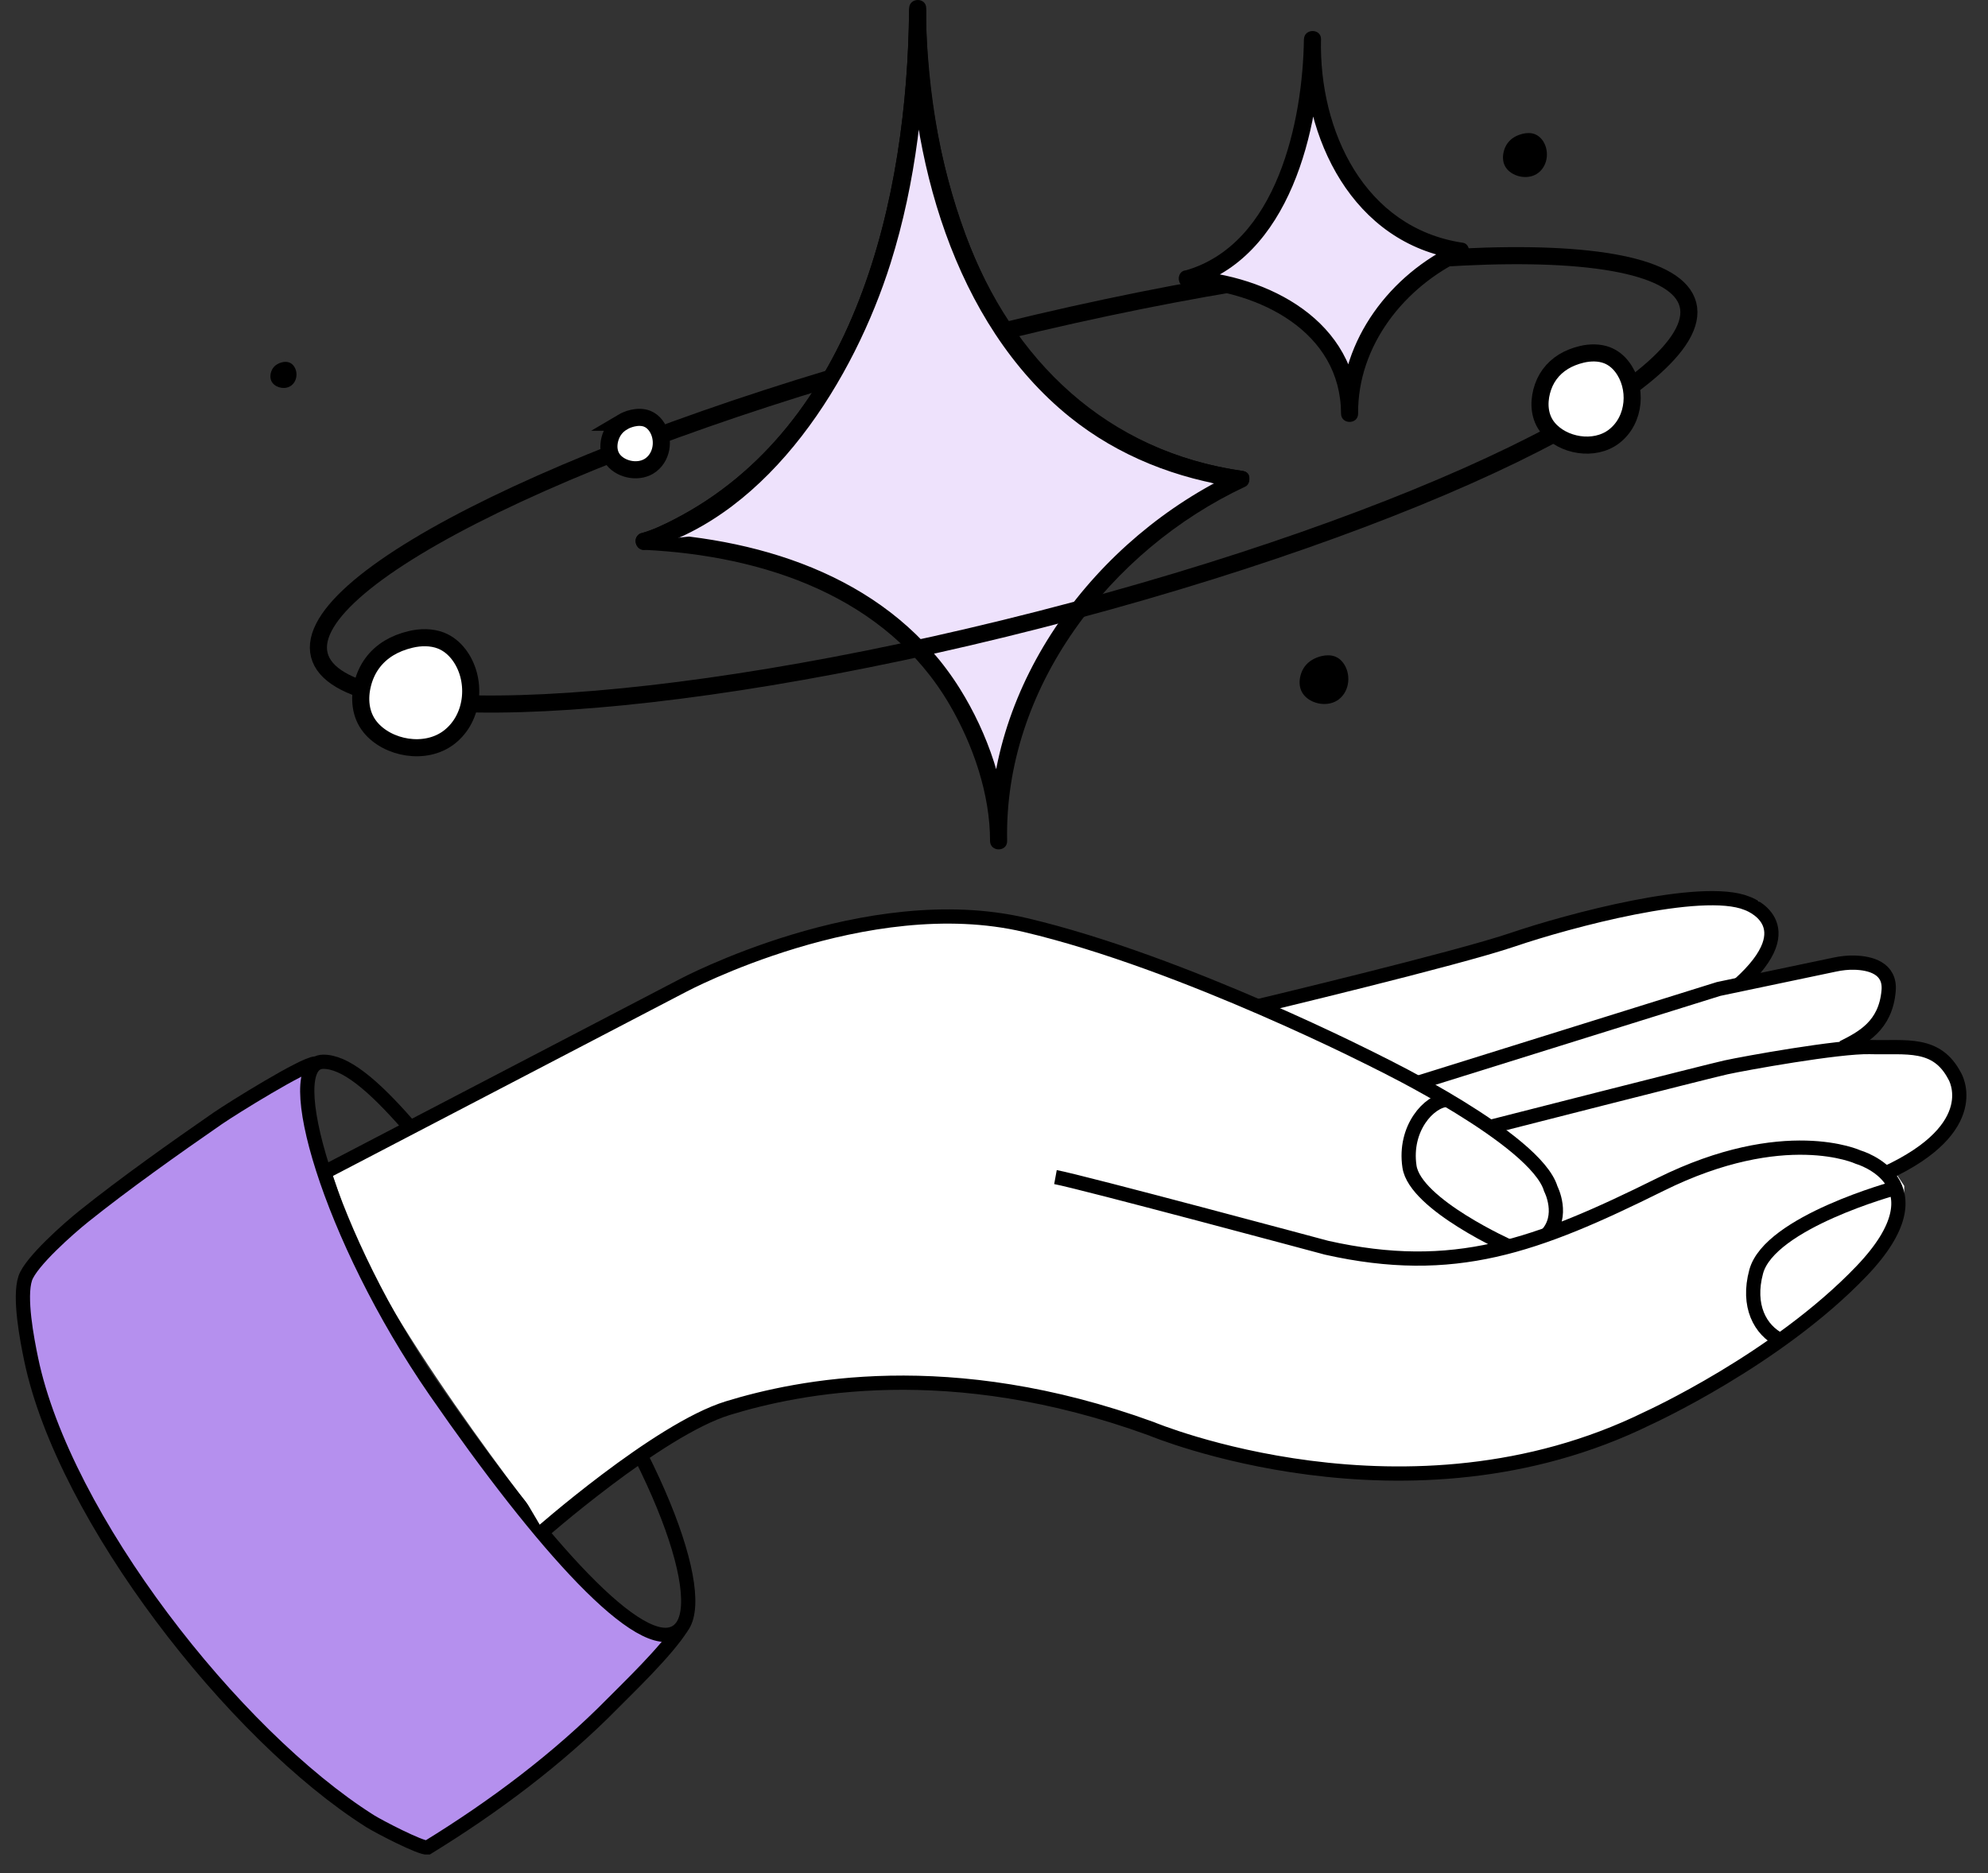
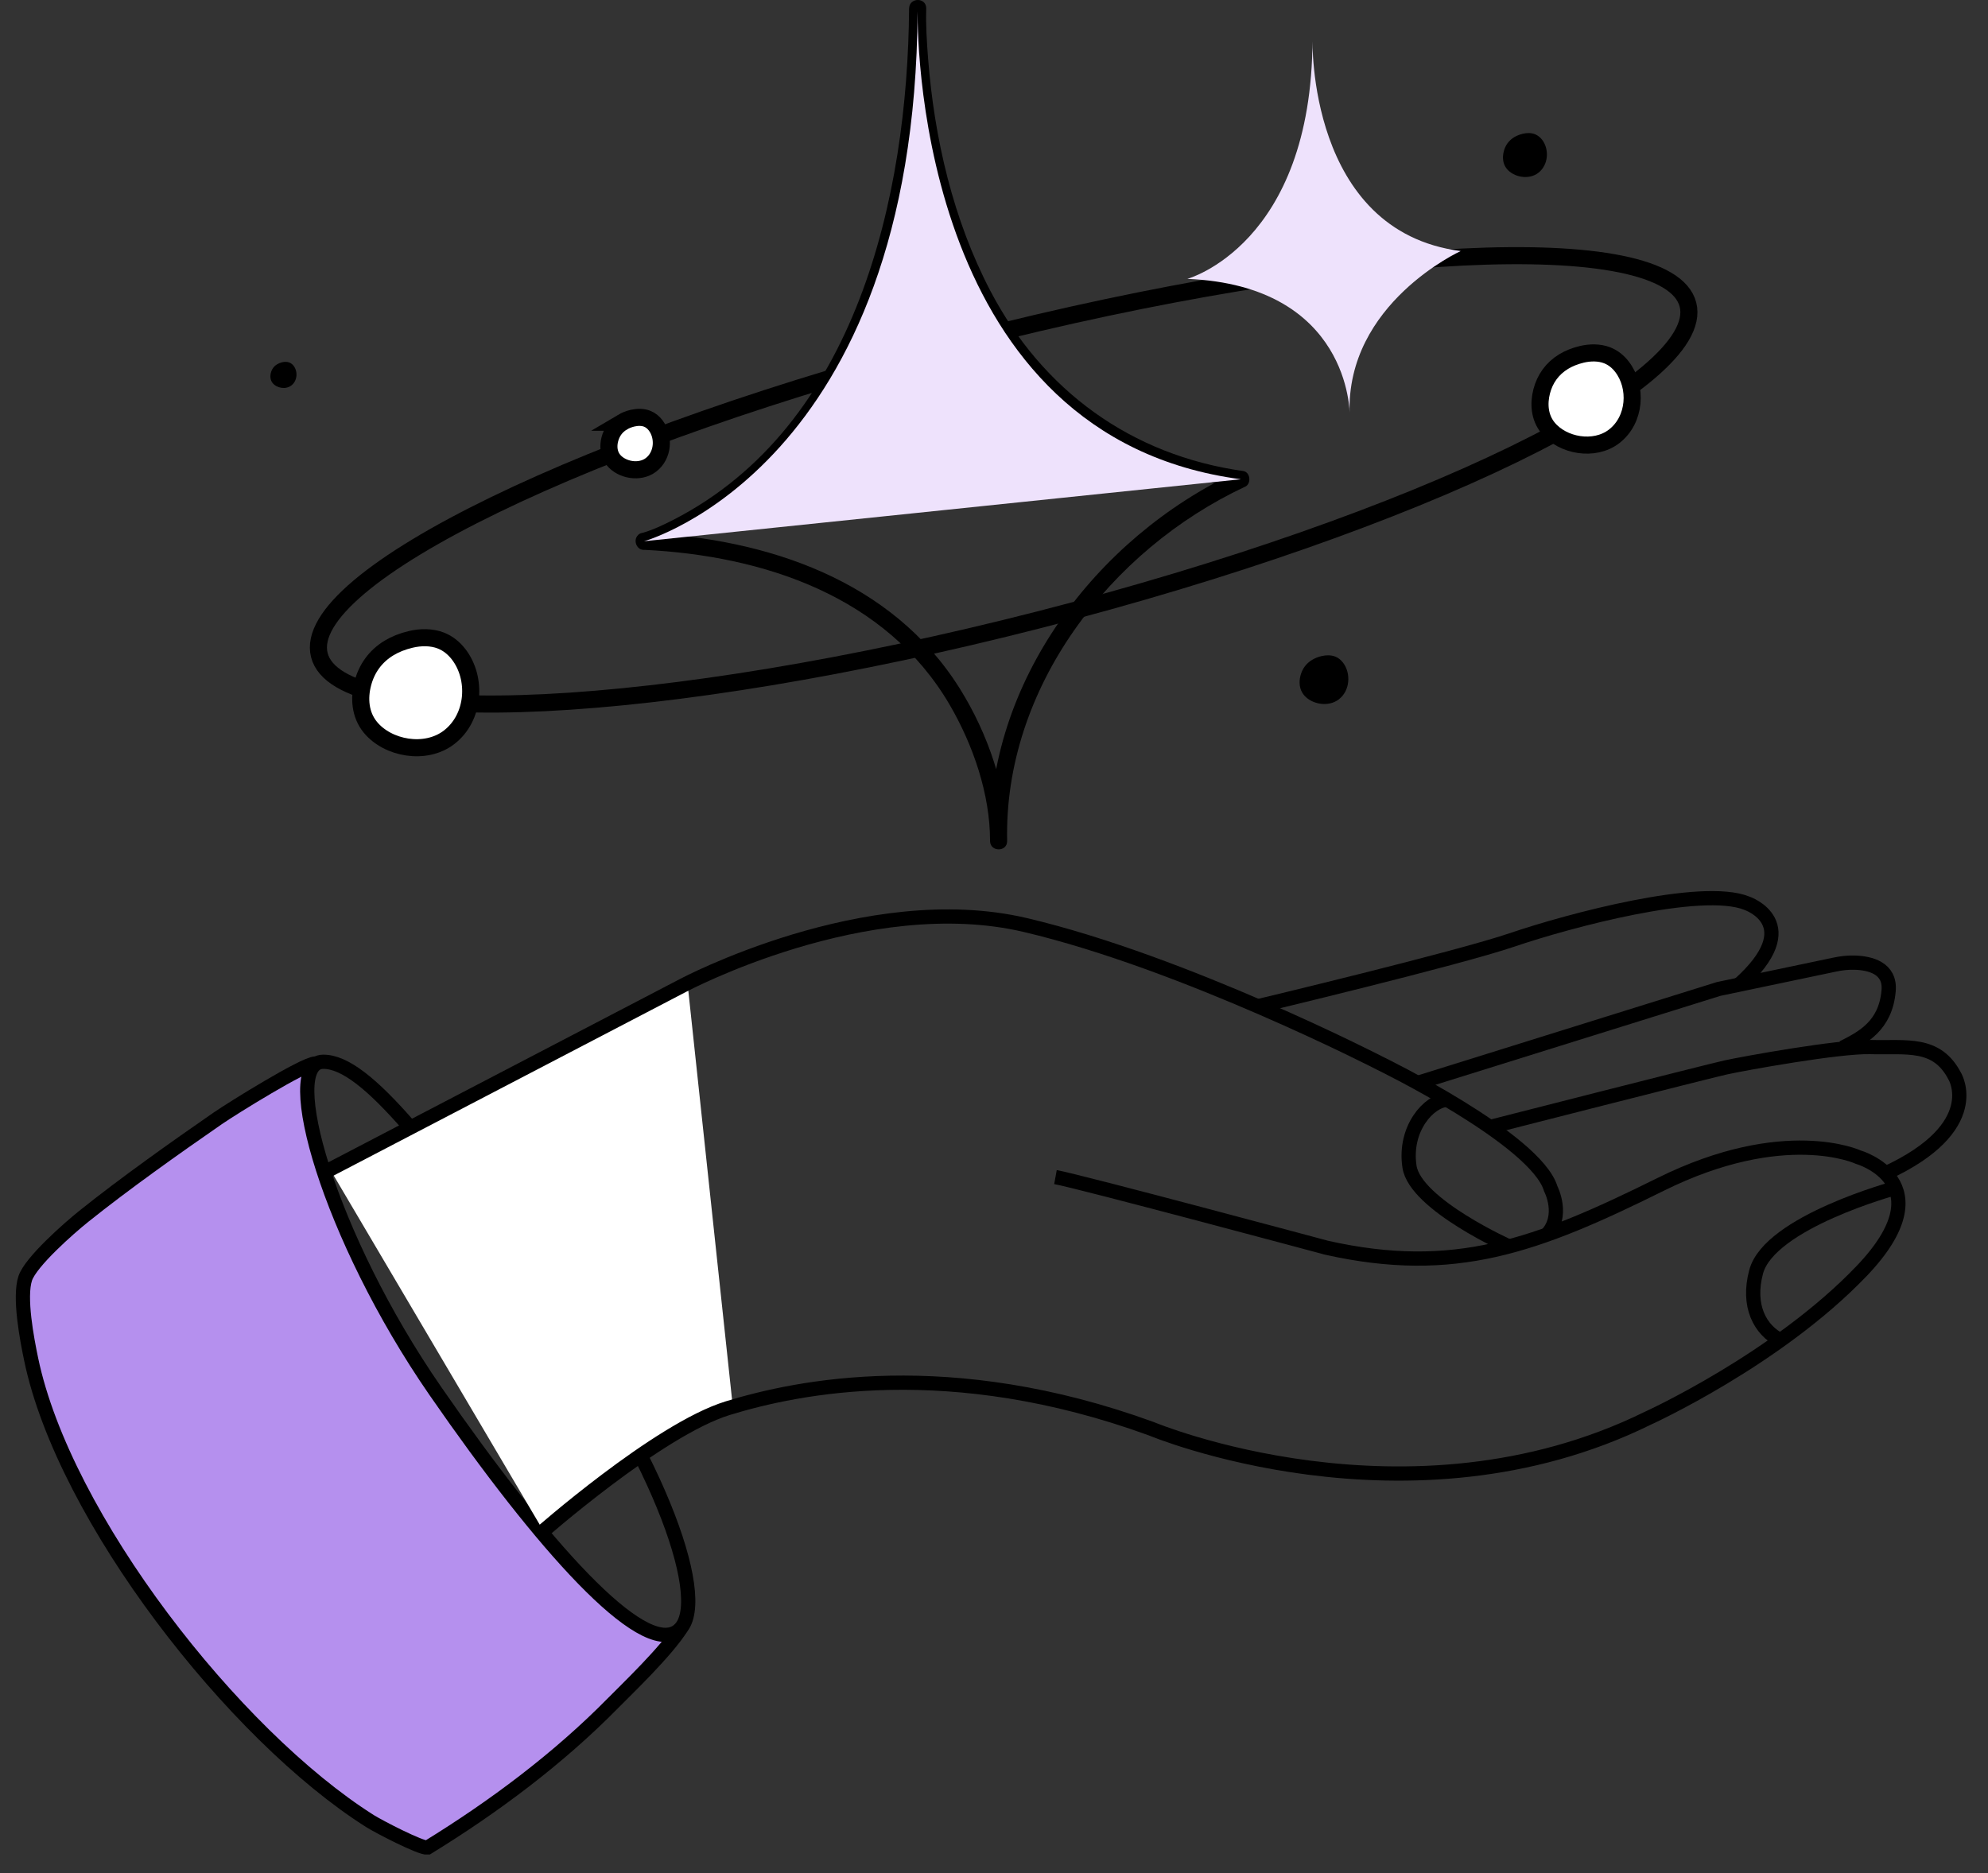
<svg xmlns="http://www.w3.org/2000/svg" width="87" height="82" viewBox="0 0 87 82" fill="none">
  <rect x="0" y="0" width="87" height="82" fill="#333333" stroke="none" />
-   <path d="M29.776 43.096L34.708 41.204L38.966 40.227L42.729 40.056L46.073 40.636L50.152 42.041L53.568 43.225L55.295 43.953L58.089 43.273L62.948 42.039L69.06 40.257L72.596 39.475L75.723 39.243L76.972 39.45L77.712 40.389L77.54 41.598L76.354 43.006L79.606 42.323L81.814 42.041L82.86 42.812V43.464L82.554 44.444L81.662 45.341L81.751 45.744H83.777L84.876 46.033L85.741 46.906L86 47.723L85.898 48.505L85.531 49.236L84.657 50.145L83.787 50.74L82.91 51.271L83.334 51.912V52.806L83.005 53.823L81.923 55.246L81.193 56.086L79.927 57.222L77.802 58.839L74.829 60.708L72.509 61.926L69.937 63.015L66.735 63.898L63.476 64.338H61.002L57.889 64.197L55.096 63.74L52.298 63.025L49.679 61.999L46.713 61.269L44.311 60.795L41.388 60.481L38.455 60.464L35.854 60.71L30.955 61.804L23.958 66.985C23.958 66.985 16.156 57.117 14.96 52.627L14.439 51.074L17.202 49.654L21.259 47.538L25.179 45.495L27.292 44.394L29.779 43.096H29.776Z" fill="white" />
  <path d="M17.649 59.058L23.554 67.209C24.561 68.211 26.559 71.071 28.249 71.335C28.568 71.492 29.55 71.335 29.898 71.4C29.241 72.447 27.439 73.929 26.824 74.552C24.422 76.994 21.593 79.102 18.705 80.877C18.399 80.906 16.567 79.955 16.188 79.715C10.233 75.95 2.805 66.426 1.362 59.504C1.175 58.609 0.826 56.783 1.103 55.956C1.344 55.233 3.014 53.763 3.664 53.242C5.439 51.822 7.646 50.254 9.528 48.954C10.171 48.51 13.173 46.439 13.674 46.422C13.697 46.422 13.722 46.427 13.746 46.427C13.54 46.875 13.462 47.374 13.49 47.917C13.49 47.925 13.492 47.929 13.492 47.934C13.52 48.909 13.826 50.406 14.025 51.114C14.025 51.114 17.245 58.761 17.649 59.05V59.058Z" fill="#B590EE" />
  <path d="M29.819 71.241C29.161 72.288 27.439 73.93 26.826 74.553C24.424 76.995 21.596 79.103 18.708 80.877C18.401 80.907 16.57 79.955 16.191 79.716C10.235 75.951 2.807 66.427 1.364 59.505C1.177 58.61 0.829 56.784 1.105 55.956C1.347 55.234 3.016 53.764 3.667 53.243C5.441 51.822 7.649 50.255 9.53 48.954C10.173 48.511 13.293 46.572 13.794 46.555" stroke="black" stroke-width="0.623" stroke-miterlimit="10" />
  <path d="M23.97 57.173C28.874 63.806 31.199 70.335 29.637 71.413C28.074 72.495 23.753 67.688 19.061 60.903C14.369 54.118 12.239 46.5 14.137 46.478C16.026 46.455 18.937 50.362 23.97 57.17V57.173Z" stroke="black" stroke-width="0.374" stroke-miterlimit="10" />
  <path d="M23.97 57.173C28.874 63.806 31.199 70.335 29.637 71.413C28.074 72.495 23.753 67.688 19.061 60.903C14.369 54.118 12.239 46.5 14.137 46.478C16.026 46.455 18.937 50.362 23.97 57.17V57.173Z" stroke="black" stroke-width="0.623" stroke-miterlimit="10" />
  <path d="M23.754 66.971C23.754 66.971 28.989 62.341 32.051 61.401L30.073 42.904L14.384 51.085L23.754 66.968V66.971Z" fill="white" />
  <path d="M14.185 51.326L29.874 43.145C29.874 43.145 37.913 38.854 44.87 40.492C51.827 42.129 60.379 46.537 60.379 46.537C60.379 46.537 67.215 49.861 67.865 52.036C67.865 52.036 68.485 53.23 67.668 54.072" stroke="black" stroke-width="0.623" stroke-miterlimit="10" />
  <path d="M55.044 44.048C55.044 44.048 63.748 41.969 66.192 41.137C68.637 40.305 74.463 38.74 76.446 39.537C76.446 39.537 79.083 40.427 76.103 43.101" stroke="black" stroke-width="0.623" stroke-miterlimit="10" />
  <path d="M62.034 47.405L75.211 43.291L80.281 42.227C80.573 42.164 80.872 42.129 81.171 42.139C81.821 42.159 82.738 42.364 82.651 43.368C82.519 44.913 81.502 45.429 80.643 45.862" stroke="black" stroke-width="0.623" stroke-miterlimit="10" />
  <path d="M65.2 49.335C65.2 49.335 74.739 46.898 75.529 46.724C76.319 46.55 80.47 45.797 81.838 45.834C83.428 45.879 84.751 45.58 85.546 47.11C85.546 47.11 86.904 49.343 82.511 51.366" stroke="black" stroke-width="0.623" stroke-miterlimit="10" />
  <path d="M23.554 67.209C23.554 67.209 28.79 62.58 31.852 61.64C34.914 60.701 41.548 59.32 50.386 62.542C50.386 62.542 61.617 67.247 72.115 62.081C72.115 62.081 77.762 59.515 81.47 55.637C85.177 51.76 81.318 50.651 81.318 50.651C81.318 50.651 78.098 49.154 72.663 51.85C67.229 54.546 63.638 55.869 58.054 54.618C58.054 54.618 47.319 51.733 46.19 51.526" stroke="black" stroke-width="0.623" stroke-miterlimit="10" />
  <path d="M82.95 52.004C82.95 52.004 77.441 53.496 76.855 55.667C76.452 57.16 77.025 58.224 77.917 58.667" stroke="black" stroke-width="0.623" stroke-miterlimit="10" />
  <path d="M66.118 54.6C66.118 54.6 61.931 52.739 61.682 51.065C61.433 49.39 62.544 48.184 63.329 48.142" stroke="black" stroke-width="0.623" stroke-miterlimit="10" />
-   <path d="M28.187 23.694C28.187 23.694 40.098 20.402 40.158 0.36C40.158 0.36 39.664 19.052 54.304 20.98C54.304 20.98 43.347 26.074 43.699 36.821C43.699 36.821 43.764 24.352 28.187 23.697V23.694Z" fill="#EEE2FC" />
  <path d="M28.287 24.056C33.734 22.528 37.392 16.538 38.969 11.534C40.105 7.926 40.507 4.128 40.534 0.361C40.536 -0.12 39.799 -0.12 39.786 0.361C39.635 6.555 41.665 13.861 46.497 17.988C48.692 19.862 51.366 20.941 54.209 21.34L54.12 20.657C47.95 23.547 43.178 29.889 43.327 36.819C43.337 37.3 44.075 37.302 44.075 36.819C44.08 34.516 43.215 32.084 42.012 30.156C39.036 25.386 33.559 23.582 28.189 23.321C27.709 23.298 27.711 24.046 28.189 24.068C33.422 24.322 38.785 26.104 41.558 30.848C42.58 32.598 43.332 34.763 43.327 36.819H44.075C43.93 30.136 48.558 24.083 54.496 21.302C54.77 21.173 54.723 20.664 54.406 20.619C49.51 19.929 45.632 17.103 43.345 12.74C41.71 9.618 40.89 6.065 40.616 2.568C40.559 1.836 40.514 1.096 40.532 0.361H39.784C39.724 8.581 37.484 18.648 29.473 22.752C29.029 22.979 28.568 23.201 28.087 23.335C27.606 23.47 27.821 24.188 28.287 24.056Z" fill="black" />
  <path d="M45.49 27.125C62.029 22.887 74.735 16.713 73.869 13.333C73.003 9.954 58.894 10.649 42.355 14.886C25.816 19.124 13.11 25.298 13.976 28.678C14.842 32.057 28.951 31.362 45.49 27.125Z" stroke="black" stroke-width="0.748" stroke-miterlimit="10" />
  <path d="M54.306 20.979C40.402 19.147 40.147 2.2 40.157 0.498C40.04 20.415 28.186 23.692 28.186 23.692" fill="#EEE2FC" />
-   <path d="M54.406 20.619C48.468 19.781 44.287 15.787 42.256 10.272C41.117 7.18 40.519 3.799 40.532 0.499C40.532 0.018 39.789 0.018 39.784 0.499C39.702 8.68 37.442 18.655 29.488 22.744C29.042 22.973 28.576 23.198 28.09 23.335C27.604 23.472 27.823 24.187 28.289 24.055C33.739 22.525 37.394 16.532 38.972 11.528C40.093 7.967 40.494 4.222 40.532 0.502H39.784C39.759 6.821 41.723 14.147 46.811 18.251C48.947 19.973 51.503 20.962 54.207 21.344C54.678 21.411 54.88 20.691 54.406 20.623V20.619Z" fill="black" />
  <path d="M17.023 28.366C16.428 28.727 16.044 29.268 15.875 29.924C15.71 30.556 15.753 31.277 16.204 31.83C16.964 32.762 18.616 33.071 19.652 32.276C20.781 31.406 20.876 29.687 20.073 28.643C19.879 28.391 19.62 28.167 19.296 28.04C18.887 27.88 18.404 27.885 17.968 27.99C17.609 28.075 17.295 28.202 17.023 28.366Z" fill="white" stroke="black" stroke-width="0.748" stroke-miterlimit="10" />
  <path d="M68.43 15.827C67.931 16.131 67.61 16.582 67.468 17.133C67.331 17.664 67.366 18.267 67.745 18.73C68.382 19.51 69.765 19.769 70.635 19.104C71.582 18.376 71.659 16.936 70.986 16.059C70.825 15.847 70.608 15.66 70.334 15.553C69.99 15.419 69.586 15.424 69.222 15.511C68.921 15.583 68.657 15.69 68.43 15.827Z" fill="white" stroke="black" stroke-width="0.748" stroke-miterlimit="10" />
  <path d="M66.267 6.004C66.028 6.149 65.876 6.363 65.809 6.627C65.744 6.881 65.761 7.168 65.941 7.39C66.245 7.761 66.905 7.886 67.319 7.567C67.77 7.22 67.807 6.532 67.486 6.116C67.409 6.017 67.304 5.927 67.174 5.875C67.01 5.81 66.818 5.812 66.644 5.855C66.499 5.89 66.374 5.939 66.267 6.004Z" fill="black" />
  <path d="M12.127 15.947C11.985 16.032 11.895 16.161 11.855 16.316C11.815 16.465 11.825 16.637 11.932 16.769C12.112 16.991 12.505 17.063 12.75 16.874C13.019 16.667 13.041 16.261 12.849 16.012C12.804 15.952 12.742 15.9 12.665 15.87C12.568 15.832 12.453 15.832 12.351 15.857C12.266 15.877 12.191 15.907 12.127 15.947Z" fill="black" />
  <path d="M57.421 28.885C57.157 29.044 56.987 29.283 56.912 29.575C56.84 29.856 56.858 30.173 57.059 30.42C57.396 30.831 58.128 30.968 58.587 30.616C59.088 30.233 59.128 29.47 58.774 29.007C58.689 28.895 58.575 28.795 58.43 28.74C58.248 28.67 58.036 28.673 57.842 28.718C57.682 28.755 57.543 28.812 57.423 28.885H57.421Z" fill="black" />
  <path d="M27.238 18.483C26.953 18.655 26.772 18.912 26.689 19.226C26.61 19.528 26.632 19.872 26.846 20.136C27.208 20.579 27.998 20.726 28.491 20.347C29.029 19.934 29.074 19.114 28.69 18.616C28.598 18.496 28.474 18.389 28.319 18.329C28.125 18.252 27.893 18.257 27.686 18.304C27.514 18.344 27.365 18.406 27.235 18.483H27.238Z" fill="white" stroke="black" stroke-width="0.748" stroke-miterlimit="10" />
  <path d="M51.952 12.21C51.952 12.21 57.411 10.73 57.439 1.722C57.439 1.722 57.212 10.124 63.925 10.989C63.925 10.989 58.901 13.279 59.063 18.108C59.063 18.108 59.093 12.501 51.952 12.207V12.21Z" fill="#EEE2FC" />
-   <path d="M52.051 12.569C56.459 11.335 57.765 5.599 57.812 1.719C57.817 1.238 57.075 1.238 57.065 1.719C56.965 6.047 59.198 10.66 63.825 11.348L63.735 10.665C60.85 12.003 58.662 14.879 58.687 18.108C58.692 18.589 59.434 18.589 59.434 18.108C59.424 14.064 55.502 12.033 51.949 11.834C51.468 11.806 51.471 12.554 51.949 12.581C55.089 12.755 58.677 14.5 58.687 18.108H59.434C59.41 15.125 61.463 12.539 64.112 11.31C64.388 11.181 64.336 10.675 64.022 10.627C59.714 9.987 57.72 5.738 57.81 1.719H57.062C57.017 5.235 55.908 10.712 51.849 11.848C51.386 11.978 51.583 12.698 52.049 12.569H52.051Z" fill="black" />
</svg>